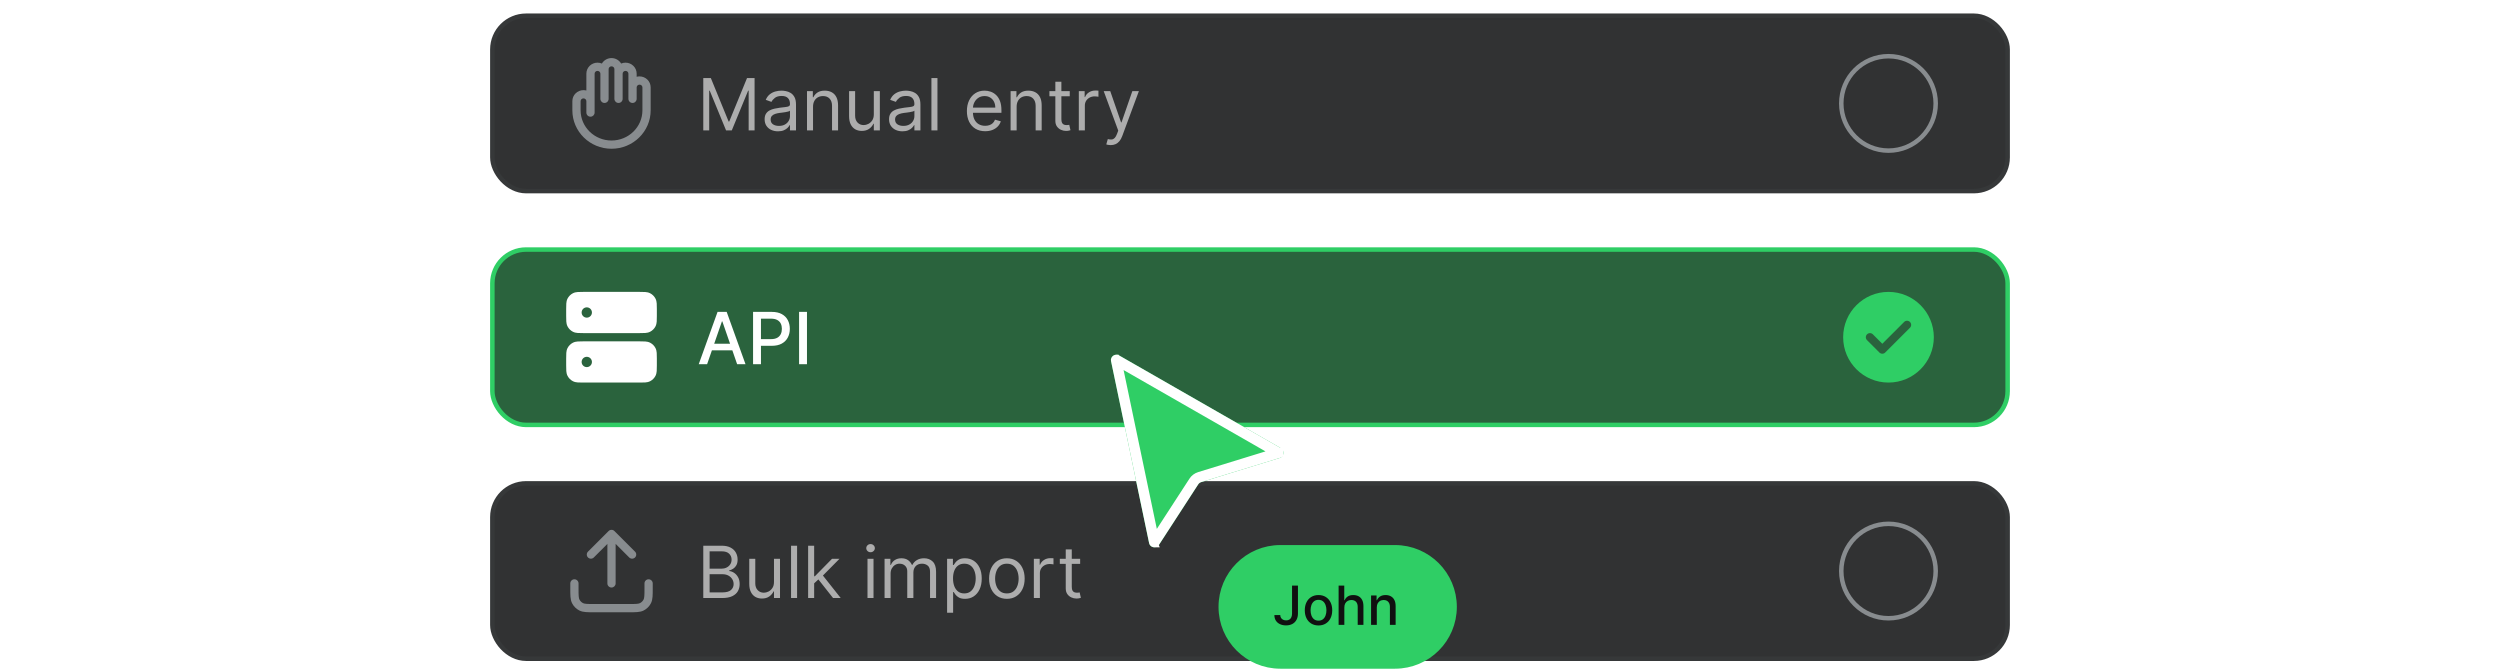
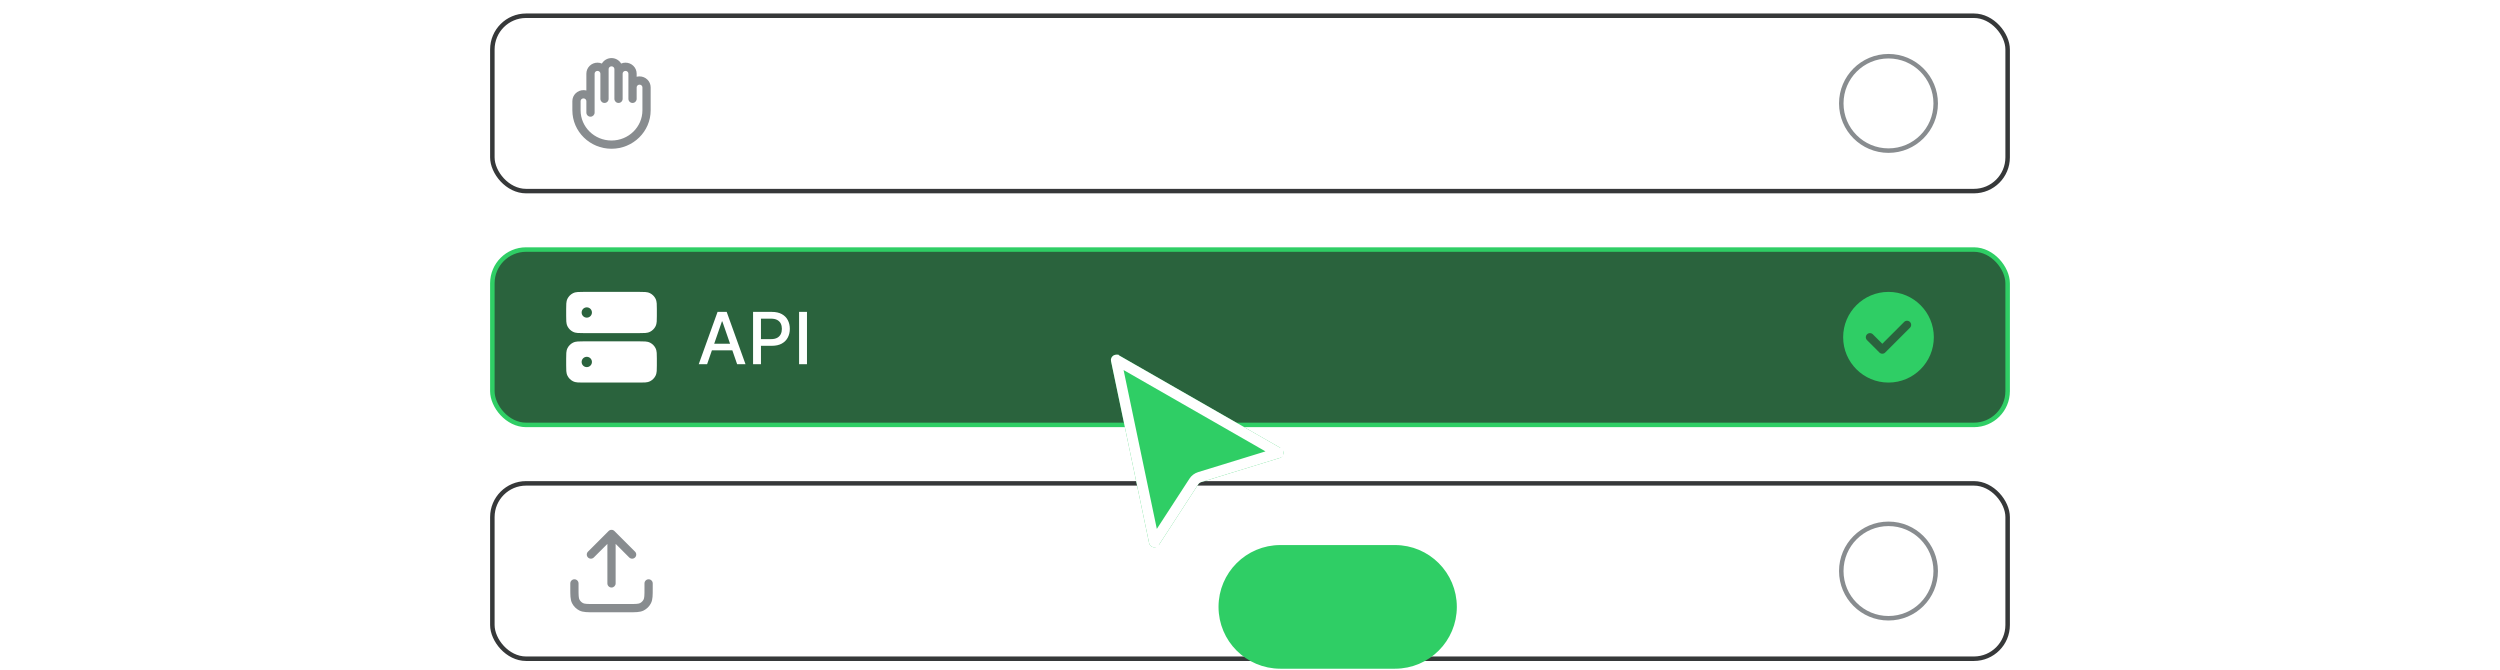
<svg xmlns="http://www.w3.org/2000/svg" width="556" height="149" viewBox="0 0 556 149" fill="none">
-   <rect x="109.5" y="3.5" width="337" height="39" rx="7.5" fill="#1B1C1D" fill-opacity="0.9" />
  <rect x="109.5" y="3.5" width="337" height="39" rx="7.5" stroke="#363839" />
  <path fill-rule="evenodd" clip-rule="evenodd" d="M136 14.75C135.628 14.75 135.358 15.041 135.358 15.361V21.982C135.358 22.488 134.948 22.898 134.442 22.898C133.935 22.898 133.525 22.488 133.525 21.982V16.38C133.525 16.059 133.255 15.768 132.883 15.768C132.512 15.768 132.242 16.059 132.242 16.38V25.037C132.242 25.543 131.831 25.954 131.325 25.954C130.819 25.954 130.408 25.543 130.408 25.037V22.491C130.408 22.17 130.138 21.88 129.767 21.88C129.395 21.88 129.125 22.17 129.125 22.491V24.528C129.125 28.223 132.186 31.25 136 31.25C139.814 31.25 142.875 28.223 142.875 24.528V19.435C142.875 19.115 142.605 18.824 142.233 18.824C141.862 18.824 141.592 19.115 141.592 19.435V21.982C141.592 22.488 141.181 22.898 140.675 22.898C140.169 22.898 139.758 22.488 139.758 21.982V16.38C139.758 16.059 139.488 15.768 139.117 15.768C138.745 15.768 138.475 16.059 138.475 16.38V21.982C138.475 22.488 138.065 22.898 137.558 22.898C137.052 22.898 136.642 22.488 136.642 21.982V15.361C136.642 15.041 136.372 14.75 136 14.75ZM138.141 14.133C137.71 13.401 136.905 12.917 136 12.917C135.095 12.917 134.29 13.401 133.859 14.133C133.558 14.005 133.228 13.935 132.883 13.935C131.534 13.935 130.408 15.013 130.408 16.38V20.13C130.203 20.075 129.988 20.046 129.767 20.046C128.417 20.046 127.292 21.124 127.292 22.491V24.528C127.292 29.27 131.208 33.083 136 33.083C140.792 33.083 144.708 29.27 144.708 24.528V19.435C144.708 18.068 143.583 16.991 142.233 16.991C142.012 16.991 141.797 17.02 141.592 17.074V16.38C141.592 15.013 140.466 13.935 139.117 13.935C138.772 13.935 138.442 14.005 138.141 14.133Z" fill="#888C8F" />
  <path opacity="0.6" d="M156.409 17.364H158.091L162.045 27.023H162.182L166.136 17.364H167.818V29H166.5V20.159H166.386L162.75 29H161.477L157.841 20.159H157.727V29H156.409V17.364ZM173.03 29.204C172.477 29.204 171.975 29.1 171.524 28.892C171.073 28.68 170.715 28.375 170.45 27.977C170.185 27.576 170.053 27.091 170.053 26.523C170.053 26.023 170.151 25.617 170.348 25.307C170.545 24.992 170.808 24.746 171.138 24.568C171.467 24.39 171.831 24.258 172.229 24.171C172.63 24.079 173.034 24.008 173.439 23.954C173.969 23.886 174.399 23.835 174.729 23.801C175.062 23.763 175.304 23.701 175.456 23.614C175.611 23.526 175.689 23.375 175.689 23.159V23.114C175.689 22.553 175.536 22.117 175.229 21.807C174.926 21.496 174.465 21.341 173.848 21.341C173.208 21.341 172.706 21.481 172.342 21.761C171.979 22.042 171.723 22.341 171.575 22.659L170.303 22.204C170.53 21.674 170.833 21.261 171.212 20.966C171.594 20.667 172.011 20.458 172.462 20.341C172.916 20.22 173.363 20.159 173.803 20.159C174.083 20.159 174.405 20.193 174.768 20.261C175.136 20.326 175.49 20.46 175.831 20.665C176.176 20.869 176.462 21.178 176.689 21.591C176.916 22.004 177.03 22.557 177.03 23.25V29H175.689V27.818H175.621C175.53 28.008 175.378 28.21 175.166 28.426C174.954 28.642 174.672 28.826 174.32 28.977C173.967 29.129 173.537 29.204 173.03 29.204ZM173.234 28C173.765 28 174.212 27.896 174.575 27.688C174.943 27.479 175.219 27.21 175.405 26.881C175.594 26.551 175.689 26.204 175.689 25.841V24.614C175.632 24.682 175.507 24.744 175.314 24.801C175.125 24.854 174.905 24.901 174.655 24.943C174.409 24.981 174.168 25.015 173.933 25.046C173.702 25.072 173.515 25.095 173.371 25.114C173.022 25.159 172.696 25.233 172.393 25.335C172.094 25.434 171.852 25.583 171.666 25.784C171.484 25.981 171.393 26.25 171.393 26.591C171.393 27.057 171.566 27.409 171.911 27.648C172.259 27.883 172.7 28 173.234 28ZM180.818 23.75V29H179.477V20.273H180.773V21.636H180.886C181.091 21.193 181.402 20.837 181.818 20.568C182.235 20.296 182.773 20.159 183.432 20.159C184.023 20.159 184.54 20.28 184.983 20.523C185.426 20.761 185.771 21.125 186.017 21.614C186.263 22.099 186.386 22.712 186.386 23.454V29H185.045V23.546C185.045 22.86 184.867 22.326 184.511 21.943C184.155 21.557 183.667 21.364 183.045 21.364C182.617 21.364 182.235 21.456 181.898 21.642C181.564 21.828 181.301 22.099 181.108 22.454C180.915 22.811 180.818 23.242 180.818 23.75ZM194.337 25.432V20.273H195.678V29H194.337V27.523H194.246C194.041 27.966 193.723 28.343 193.291 28.653C192.859 28.96 192.314 29.114 191.655 29.114C191.109 29.114 190.625 28.994 190.2 28.756C189.776 28.513 189.443 28.15 189.2 27.665C188.958 27.176 188.837 26.561 188.837 25.818V20.273H190.178V25.727C190.178 26.364 190.356 26.871 190.712 27.25C191.071 27.629 191.53 27.818 192.087 27.818C192.42 27.818 192.759 27.733 193.104 27.562C193.452 27.392 193.744 27.131 193.979 26.778C194.217 26.426 194.337 25.977 194.337 25.432ZM200.702 29.204C200.149 29.204 199.647 29.1 199.196 28.892C198.745 28.68 198.387 28.375 198.122 27.977C197.857 27.576 197.724 27.091 197.724 26.523C197.724 26.023 197.823 25.617 198.02 25.307C198.217 24.992 198.48 24.746 198.81 24.568C199.139 24.39 199.503 24.258 199.901 24.171C200.302 24.079 200.705 24.008 201.111 23.954C201.641 23.886 202.071 23.835 202.401 23.801C202.734 23.763 202.976 23.701 203.128 23.614C203.283 23.526 203.361 23.375 203.361 23.159V23.114C203.361 22.553 203.207 22.117 202.901 21.807C202.598 21.496 202.137 21.341 201.52 21.341C200.88 21.341 200.378 21.481 200.014 21.761C199.651 22.042 199.395 22.341 199.247 22.659L197.974 22.204C198.202 21.674 198.505 21.261 198.884 20.966C199.266 20.667 199.683 20.458 200.134 20.341C200.588 20.22 201.035 20.159 201.474 20.159C201.755 20.159 202.077 20.193 202.44 20.261C202.808 20.326 203.162 20.46 203.503 20.665C203.848 20.869 204.134 21.178 204.361 21.591C204.588 22.004 204.702 22.557 204.702 23.25V29H203.361V27.818H203.293C203.202 28.008 203.05 28.21 202.838 28.426C202.626 28.642 202.344 28.826 201.991 28.977C201.639 29.129 201.209 29.204 200.702 29.204ZM200.906 28C201.437 28 201.884 27.896 202.247 27.688C202.615 27.479 202.891 27.21 203.077 26.881C203.266 26.551 203.361 26.204 203.361 25.841V24.614C203.304 24.682 203.179 24.744 202.986 24.801C202.796 24.854 202.577 24.901 202.327 24.943C202.08 24.981 201.84 25.015 201.605 25.046C201.374 25.072 201.187 25.095 201.043 25.114C200.694 25.159 200.368 25.233 200.065 25.335C199.766 25.434 199.524 25.583 199.338 25.784C199.156 25.981 199.065 26.25 199.065 26.591C199.065 27.057 199.238 27.409 199.582 27.648C199.931 27.883 200.372 28 200.906 28ZM208.49 17.364V29H207.149V17.364H208.49ZM219.105 29.182C218.264 29.182 217.539 28.996 216.929 28.625C216.323 28.25 215.855 27.727 215.526 27.057C215.2 26.383 215.037 25.599 215.037 24.704C215.037 23.811 215.2 23.023 215.526 22.341C215.855 21.655 216.313 21.121 216.901 20.739C217.491 20.352 218.181 20.159 218.969 20.159C219.423 20.159 219.872 20.235 220.315 20.386C220.759 20.538 221.162 20.784 221.526 21.125C221.889 21.462 222.179 21.909 222.395 22.466C222.611 23.023 222.719 23.708 222.719 24.523V25.091H215.991V23.932H221.355C221.355 23.439 221.257 23 221.06 22.614C220.866 22.227 220.59 21.922 220.23 21.699C219.874 21.475 219.454 21.364 218.969 21.364C218.435 21.364 217.973 21.496 217.582 21.761C217.196 22.023 216.899 22.364 216.69 22.784C216.482 23.204 216.378 23.655 216.378 24.136V24.909C216.378 25.568 216.491 26.127 216.719 26.585C216.95 27.04 217.27 27.386 217.679 27.625C218.088 27.86 218.563 27.977 219.105 27.977C219.457 27.977 219.776 27.928 220.06 27.829C220.348 27.727 220.596 27.576 220.804 27.375C221.012 27.171 221.173 26.917 221.287 26.614L222.582 26.977C222.446 27.417 222.217 27.803 221.895 28.136C221.573 28.466 221.175 28.724 220.702 28.909C220.228 29.091 219.696 29.182 219.105 29.182ZM226.099 23.75V29H224.759V20.273H226.054V21.636H226.168C226.372 21.193 226.683 20.837 227.099 20.568C227.516 20.296 228.054 20.159 228.713 20.159C229.304 20.159 229.821 20.28 230.264 20.523C230.707 20.761 231.052 21.125 231.298 21.614C231.545 22.099 231.668 22.712 231.668 23.454V29H230.327V23.546C230.327 22.86 230.149 22.326 229.793 21.943C229.437 21.557 228.948 21.364 228.327 21.364C227.899 21.364 227.516 21.456 227.179 21.642C226.846 21.828 226.582 22.099 226.389 22.454C226.196 22.811 226.099 23.242 226.099 23.75ZM237.913 20.273V21.409H233.391V20.273H237.913ZM234.709 18.182H236.05V26.5C236.05 26.879 236.105 27.163 236.214 27.352C236.328 27.538 236.472 27.663 236.646 27.727C236.824 27.788 237.012 27.818 237.209 27.818C237.357 27.818 237.478 27.811 237.572 27.796C237.667 27.776 237.743 27.761 237.8 27.75L238.072 28.954C237.982 28.989 237.855 29.023 237.692 29.057C237.529 29.095 237.322 29.114 237.072 29.114C236.694 29.114 236.322 29.032 235.959 28.869C235.599 28.706 235.3 28.458 235.061 28.125C234.826 27.792 234.709 27.371 234.709 26.864V18.182ZM239.93 29V20.273H241.226V21.591H241.317C241.476 21.159 241.764 20.809 242.18 20.54C242.597 20.271 243.067 20.136 243.589 20.136C243.688 20.136 243.811 20.138 243.959 20.142C244.107 20.146 244.218 20.151 244.294 20.159V21.523C244.249 21.511 244.144 21.494 243.982 21.472C243.822 21.445 243.654 21.432 243.476 21.432C243.052 21.432 242.673 21.521 242.339 21.699C242.01 21.873 241.749 22.116 241.555 22.426C241.366 22.733 241.271 23.083 241.271 23.477V29H239.93ZM247.013 32.273C246.786 32.273 246.583 32.254 246.405 32.216C246.227 32.182 246.104 32.148 246.036 32.114L246.376 30.932C246.702 31.015 246.99 31.046 247.24 31.023C247.49 31 247.712 30.888 247.905 30.688C248.102 30.491 248.282 30.171 248.445 29.727L248.695 29.046L245.467 20.273H246.922L249.331 27.227H249.422L251.831 20.273H253.286L249.581 30.273C249.414 30.724 249.208 31.097 248.962 31.392C248.715 31.691 248.429 31.913 248.104 32.057C247.782 32.201 247.418 32.273 247.013 32.273Z" fill="white" />
  <circle cx="420" cy="23" r="10.5" stroke="#888C8F" />
  <rect x="109.5" y="55.5" width="337" height="39" rx="7.5" fill="#135228" fill-opacity="0.9" />
  <rect x="109.5" y="55.5" width="337" height="39" rx="7.5" stroke="#2FCE65" />
  <path fill-rule="evenodd" clip-rule="evenodd" d="M142.269 64.917H129.731C129.248 64.917 128.831 64.917 128.488 64.945C128.125 64.974 127.765 65.04 127.418 65.216C126.901 65.48 126.48 65.901 126.216 66.418C126.04 66.765 125.974 67.126 125.945 67.488C125.917 67.831 125.917 68.248 125.917 68.731V70.269C125.917 70.752 125.917 71.169 125.945 71.512C125.974 71.874 126.04 72.235 126.216 72.582C126.48 73.099 126.901 73.52 127.418 73.784C127.765 73.96 128.125 74.026 128.488 74.055C128.831 74.083 129.248 74.083 129.731 74.083H142.269C142.752 74.083 143.169 74.083 143.512 74.055C143.874 74.026 144.235 73.96 144.582 73.784C145.099 73.52 145.52 73.099 145.784 72.582C145.96 72.235 146.026 71.874 146.055 71.512C146.083 71.169 146.083 70.752 146.083 70.269V68.731C146.083 68.248 146.083 67.831 146.055 67.488C146.026 67.126 145.96 66.765 145.784 66.418C145.52 65.901 145.099 65.48 144.582 65.216C144.235 65.04 143.874 64.974 143.512 64.945C143.169 64.917 142.752 64.917 142.269 64.917ZM130.5 68.354C129.867 68.354 129.354 68.867 129.354 69.5C129.354 70.133 129.867 70.646 130.5 70.646C131.133 70.646 131.646 70.133 131.646 69.5C131.646 68.867 131.133 68.354 130.5 68.354Z" fill="white" />
  <path fill-rule="evenodd" clip-rule="evenodd" d="M142.269 75.917H129.731C129.248 75.917 128.831 75.917 128.488 75.945C128.125 75.974 127.765 76.04 127.418 76.216C126.901 76.48 126.48 76.901 126.216 77.418C126.04 77.765 125.974 78.126 125.945 78.488C125.917 78.831 125.917 79.248 125.917 79.731V81.269C125.917 81.752 125.917 82.169 125.945 82.512C125.974 82.874 126.04 83.235 126.216 83.582C126.48 84.099 126.901 84.52 127.418 84.784C127.765 84.96 128.125 85.026 128.488 85.055C128.831 85.083 129.248 85.083 129.731 85.083H142.269C142.752 85.083 143.169 85.083 143.512 85.055C143.874 85.026 144.235 84.96 144.582 84.784C145.099 84.52 145.52 84.099 145.784 83.582C145.96 83.235 146.026 82.874 146.055 82.512C146.083 82.169 146.083 81.752 146.083 81.269V79.731C146.083 79.248 146.083 78.831 146.055 78.488C146.026 78.126 145.96 77.765 145.784 77.418C145.52 76.901 145.099 76.48 144.582 76.216C144.235 76.04 143.874 75.974 143.512 75.945C143.169 75.917 142.752 75.917 142.269 75.917ZM129.354 80.5C129.354 79.867 129.867 79.354 130.5 79.354C131.133 79.354 131.646 79.867 131.646 80.5C131.646 81.133 131.133 81.646 130.5 81.646C129.867 81.646 129.354 81.133 129.354 80.5Z" fill="white" />
  <path d="M157.261 81H155.398L159.585 69.364H161.614L165.801 81H163.938L160.648 71.477H160.557L157.261 81ZM157.574 76.443H163.619V77.921H157.574V76.443ZM167.482 81V69.364H171.629C172.535 69.364 173.285 69.528 173.879 69.858C174.474 70.188 174.919 70.638 175.214 71.21C175.51 71.778 175.658 72.419 175.658 73.131C175.658 73.847 175.508 74.49 175.209 75.062C174.913 75.631 174.466 76.081 173.868 76.415C173.273 76.744 172.525 76.909 171.624 76.909H168.771V75.421H171.464C172.036 75.421 172.5 75.322 172.857 75.125C173.213 74.924 173.474 74.651 173.641 74.307C173.807 73.962 173.891 73.57 173.891 73.131C173.891 72.691 173.807 72.301 173.641 71.96C173.474 71.619 173.211 71.352 172.851 71.159C172.495 70.966 172.025 70.869 171.442 70.869H169.237V81H167.482ZM179.472 69.364V81H177.716V69.364H179.472Z" fill="white" />
  <path fill-rule="evenodd" clip-rule="evenodd" d="M420 64.917C414.431 64.917 409.917 69.431 409.917 75C409.917 80.569 414.431 85.083 420 85.083C425.569 85.083 430.083 80.569 430.083 75C430.083 69.431 425.569 64.917 420 64.917ZM424.773 72.898C425.131 72.54 425.131 71.96 424.773 71.602C424.415 71.244 423.835 71.244 423.477 71.602L418.625 76.454L416.523 74.352C416.165 73.994 415.585 73.994 415.227 74.352C414.869 74.71 414.869 75.29 415.227 75.648L417.977 78.398C418.335 78.756 418.915 78.756 419.273 78.398L424.773 72.898Z" fill="#2FCE65" />
-   <rect x="109.5" y="107.5" width="337" height="39" rx="7.5" fill="#1B1C1D" fill-opacity="0.9" />
  <rect x="109.5" y="107.5" width="337" height="39" rx="7.5" stroke="#363839" />
  <path d="M135.352 118.102C135.71 117.744 136.29 117.744 136.648 118.102L141.232 122.685C141.59 123.043 141.59 123.624 141.232 123.981C140.874 124.339 140.293 124.339 139.935 123.981L136.917 120.963L136.917 129.75C136.917 130.256 136.506 130.667 136 130.667C135.494 130.667 135.083 130.256 135.083 129.75L135.083 120.963L132.065 123.981C131.707 124.339 131.127 124.339 130.769 123.981C130.411 123.624 130.411 123.043 130.769 122.685L135.352 118.102Z" fill="#888C8F" />
  <path d="M127.75 128.833C128.256 128.833 128.667 129.244 128.667 129.75V130.85C128.667 131.635 128.667 132.169 128.701 132.582C128.734 132.983 128.793 133.189 128.867 133.332C129.042 133.677 129.323 133.958 129.668 134.133C129.811 134.207 130.017 134.266 130.418 134.299C130.831 134.333 131.365 134.333 132.15 134.333H139.85C140.635 134.333 141.169 134.333 141.582 134.299C141.983 134.266 142.189 134.207 142.332 134.133C142.677 133.958 142.958 133.677 143.134 133.332C143.207 133.189 143.266 132.983 143.299 132.582C143.333 132.169 143.333 131.635 143.333 130.85V129.75C143.333 129.244 143.744 128.833 144.25 128.833C144.756 128.833 145.167 129.244 145.167 129.75V130.888C145.167 131.626 145.167 132.235 145.126 132.731C145.084 133.246 144.994 133.72 144.767 134.165C144.416 134.855 143.855 135.415 143.165 135.767C142.72 135.994 142.246 136.084 141.731 136.126C141.235 136.167 140.626 136.167 139.888 136.167H132.112C131.374 136.167 130.765 136.167 130.269 136.126C129.754 136.084 129.28 135.994 128.835 135.767C128.145 135.415 127.585 134.855 127.233 134.165C127.006 133.72 126.916 133.246 126.874 132.731C126.833 132.235 126.833 131.626 126.833 130.888V129.75C126.833 129.244 127.244 128.833 127.75 128.833Z" fill="#888C8F" />
  <path opacity="0.6" d="M156.409 133V121.364H160.477C161.288 121.364 161.956 121.504 162.483 121.784C163.009 122.061 163.402 122.434 163.659 122.903C163.917 123.369 164.045 123.886 164.045 124.455C164.045 124.955 163.956 125.367 163.778 125.693C163.604 126.019 163.373 126.277 163.085 126.466C162.801 126.655 162.492 126.795 162.159 126.886V127C162.515 127.023 162.873 127.148 163.233 127.375C163.593 127.602 163.894 127.928 164.136 128.352C164.379 128.777 164.5 129.295 164.5 129.909C164.5 130.492 164.367 131.017 164.102 131.483C163.837 131.949 163.419 132.318 162.847 132.591C162.275 132.864 161.53 133 160.614 133H156.409ZM157.818 131.75H160.614C161.534 131.75 162.188 131.572 162.574 131.216C162.964 130.856 163.159 130.42 163.159 129.909C163.159 129.515 163.059 129.152 162.858 128.818C162.657 128.481 162.371 128.212 162 128.011C161.629 127.807 161.189 127.705 160.682 127.705H157.818V131.75ZM157.818 126.477H160.432C160.856 126.477 161.239 126.394 161.58 126.227C161.924 126.061 162.197 125.826 162.398 125.523C162.602 125.22 162.705 124.864 162.705 124.455C162.705 123.943 162.527 123.509 162.17 123.153C161.814 122.794 161.25 122.614 160.477 122.614H157.818V126.477ZM172.134 129.432V124.273H173.474V133H172.134V131.523H172.043C171.838 131.966 171.52 132.343 171.088 132.653C170.656 132.96 170.111 133.114 169.452 133.114C168.906 133.114 168.421 132.994 167.997 132.756C167.573 132.513 167.24 132.15 166.997 131.665C166.755 131.176 166.634 130.561 166.634 129.818V124.273H167.974V129.727C167.974 130.364 168.152 130.871 168.509 131.25C168.868 131.629 169.327 131.818 169.884 131.818C170.217 131.818 170.556 131.733 170.901 131.562C171.249 131.392 171.541 131.131 171.776 130.778C172.014 130.426 172.134 129.977 172.134 129.432ZM177.271 121.364V133H175.93V121.364H177.271ZM180.977 129.818L180.955 128.159H181.227L185.045 124.273H186.705L182.636 128.386H182.523L180.977 129.818ZM179.727 133V121.364H181.068V133H179.727ZM185.273 133L181.864 128.682L182.818 127.75L186.977 133H185.273ZM192.93 133V124.273H194.271V133H192.93ZM193.612 122.818C193.351 122.818 193.125 122.729 192.936 122.551C192.75 122.373 192.658 122.159 192.658 121.909C192.658 121.659 192.75 121.445 192.936 121.267C193.125 121.089 193.351 121 193.612 121C193.874 121 194.097 121.089 194.283 121.267C194.472 121.445 194.567 121.659 194.567 121.909C194.567 122.159 194.472 122.373 194.283 122.551C194.097 122.729 193.874 122.818 193.612 122.818ZM196.727 133V124.273H198.023V125.636H198.136C198.318 125.17 198.612 124.809 199.017 124.551C199.422 124.29 199.909 124.159 200.477 124.159C201.053 124.159 201.532 124.29 201.915 124.551C202.301 124.809 202.602 125.17 202.818 125.636H202.909C203.133 125.186 203.468 124.828 203.915 124.562C204.362 124.294 204.898 124.159 205.523 124.159C206.303 124.159 206.941 124.403 207.438 124.892C207.934 125.377 208.182 126.133 208.182 127.159V133H206.841V127.159C206.841 126.515 206.665 126.055 206.312 125.778C205.96 125.502 205.545 125.364 205.068 125.364C204.455 125.364 203.979 125.549 203.642 125.92C203.305 126.288 203.136 126.754 203.136 127.318V133H201.773V127.023C201.773 126.527 201.612 126.127 201.29 125.824C200.968 125.517 200.553 125.364 200.045 125.364C199.697 125.364 199.371 125.456 199.068 125.642C198.769 125.828 198.527 126.085 198.341 126.415C198.159 126.741 198.068 127.117 198.068 127.545V133H196.727ZM210.634 136.273V124.273H211.929V125.659H212.088C212.187 125.508 212.323 125.314 212.497 125.08C212.675 124.841 212.929 124.629 213.259 124.443C213.592 124.254 214.043 124.159 214.611 124.159C215.346 124.159 215.993 124.343 216.554 124.71C217.115 125.078 217.552 125.598 217.866 126.273C218.181 126.947 218.338 127.742 218.338 128.659C218.338 129.583 218.181 130.384 217.866 131.062C217.552 131.737 217.116 132.259 216.56 132.631C216.003 132.998 215.361 133.182 214.634 133.182C214.073 133.182 213.624 133.089 213.287 132.903C212.95 132.714 212.69 132.5 212.509 132.261C212.327 132.019 212.187 131.818 212.088 131.659H211.974V136.273H210.634ZM211.952 128.636C211.952 129.295 212.048 129.877 212.241 130.381C212.435 130.881 212.717 131.273 213.088 131.557C213.459 131.837 213.914 131.977 214.452 131.977C215.012 131.977 215.48 131.83 215.855 131.534C216.234 131.235 216.518 130.833 216.707 130.33C216.901 129.822 216.997 129.258 216.997 128.636C216.997 128.023 216.902 127.47 216.713 126.977C216.527 126.481 216.245 126.089 215.866 125.801C215.491 125.509 215.02 125.364 214.452 125.364C213.906 125.364 213.448 125.502 213.077 125.778C212.705 126.051 212.425 126.434 212.236 126.926C212.046 127.415 211.952 127.985 211.952 128.636ZM223.929 133.182C223.141 133.182 222.45 132.994 221.855 132.619C221.264 132.244 220.802 131.72 220.469 131.045C220.139 130.371 219.974 129.583 219.974 128.682C219.974 127.773 220.139 126.979 220.469 126.301C220.802 125.623 221.264 125.097 221.855 124.722C222.45 124.347 223.141 124.159 223.929 124.159C224.717 124.159 225.406 124.347 225.997 124.722C226.592 125.097 227.054 125.623 227.384 126.301C227.717 126.979 227.884 127.773 227.884 128.682C227.884 129.583 227.717 130.371 227.384 131.045C227.054 131.72 226.592 132.244 225.997 132.619C225.406 132.994 224.717 133.182 223.929 133.182ZM223.929 131.977C224.527 131.977 225.02 131.824 225.406 131.517C225.793 131.21 226.079 130.807 226.264 130.307C226.45 129.807 226.543 129.265 226.543 128.682C226.543 128.098 226.45 127.555 226.264 127.051C226.079 126.547 225.793 126.14 225.406 125.83C225.02 125.519 224.527 125.364 223.929 125.364C223.33 125.364 222.838 125.519 222.452 125.83C222.065 126.14 221.779 126.547 221.594 127.051C221.408 127.555 221.315 128.098 221.315 128.682C221.315 129.265 221.408 129.807 221.594 130.307C221.779 130.807 222.065 131.21 222.452 131.517C222.838 131.824 223.33 131.977 223.929 131.977ZM229.93 133V124.273H231.226V125.591H231.317C231.476 125.159 231.764 124.809 232.18 124.54C232.597 124.271 233.067 124.136 233.589 124.136C233.688 124.136 233.811 124.138 233.959 124.142C234.107 124.146 234.218 124.152 234.294 124.159V125.523C234.249 125.511 234.144 125.494 233.982 125.472C233.822 125.445 233.654 125.432 233.476 125.432C233.052 125.432 232.673 125.521 232.339 125.699C232.01 125.873 231.749 126.116 231.555 126.426C231.366 126.733 231.271 127.083 231.271 127.477V133H229.93ZM240.226 124.273V125.409H235.703V124.273H240.226ZM237.021 122.182H238.362V130.5C238.362 130.879 238.417 131.163 238.527 131.352C238.641 131.538 238.785 131.663 238.959 131.727C239.137 131.788 239.324 131.818 239.521 131.818C239.669 131.818 239.79 131.811 239.885 131.795C239.98 131.777 240.055 131.761 240.112 131.75L240.385 132.955C240.294 132.989 240.167 133.023 240.004 133.057C239.841 133.095 239.635 133.114 239.385 133.114C239.006 133.114 238.635 133.032 238.271 132.869C237.911 132.706 237.612 132.458 237.374 132.125C237.139 131.792 237.021 131.371 237.021 130.864V122.182Z" fill="white" />
  <circle cx="420" cy="127" r="10.5" stroke="#888C8F" />
  <g filter="url(#filter0_d_3_147)">
    <path d="M247.099 77.925C246.886 76.907 247.976 76.115 248.878 76.632L284.844 97.245C285.759 97.769 285.608 99.133 284.599 99.443L267.143 104.813C266.873 104.896 266.64 105.072 266.486 105.309L257.75 118.767C257.164 119.669 255.779 119.411 255.558 118.357L247.099 77.925Z" fill="#2FCE65" />
    <path d="M248.3 77.641L284.266 98.254C284.279 98.261 284.284 98.266 284.284 98.267L284.285 98.267C284.285 98.269 284.289 98.279 284.287 98.295C284.285 98.312 284.279 98.321 284.278 98.322L284.278 98.323C284.278 98.323 284.276 98.324 284.274 98.325C284.271 98.326 284.266 98.329 284.257 98.331L266.801 103.701C266.27 103.865 265.813 104.209 265.511 104.675L256.774 118.134C256.765 118.147 256.76 118.151 256.76 118.152C256.759 118.152 256.759 118.152 256.759 118.152C256.758 118.152 256.748 118.156 256.731 118.152C256.713 118.149 256.705 118.142 256.704 118.141C256.704 118.141 256.704 118.142 256.704 118.141C256.704 118.141 256.7 118.135 256.697 118.119L248.237 77.687C248.234 77.673 248.235 77.666 248.235 77.665C248.235 77.665 248.235 77.665 248.235 77.664C248.236 77.662 248.241 77.653 248.254 77.644C248.267 77.634 248.277 77.632 248.279 77.632C248.279 77.632 248.279 77.632 248.28 77.632L248.28 77.632C248.281 77.633 248.287 77.634 248.3 77.641Z" stroke="white" stroke-width="2.326" />
  </g>
  <path d="M284.75 121.924H310.25C317.455 121.924 323.296 127.765 323.296 134.97C323.296 142.175 317.455 148.016 310.25 148.016H284.75C277.545 148.016 271.704 142.175 271.704 134.97C271.704 127.765 277.545 121.924 284.75 121.924Z" fill="#2FCE65" />
  <path d="M284.75 121.924H310.25C317.455 121.924 323.296 127.765 323.296 134.97C323.296 142.175 317.455 148.016 310.25 148.016H284.75C277.545 148.016 271.704 142.175 271.704 134.97C271.704 127.765 277.545 121.924 284.75 121.924Z" stroke="#2FCE65" stroke-width="1.408" />
-   <path d="M287.351 130.242H288.663V136.43C288.663 136.99 288.553 137.468 288.331 137.866C288.112 138.264 287.804 138.568 287.406 138.778C287.009 138.985 286.543 139.089 286.009 139.089C285.517 139.089 285.075 139 284.683 138.821C284.294 138.642 283.986 138.382 283.759 138.041C283.534 137.697 283.422 137.279 283.422 136.788H284.73C284.73 137.029 284.786 137.238 284.896 137.414C285.01 137.59 285.165 137.728 285.361 137.828C285.56 137.924 285.787 137.973 286.043 137.973C286.321 137.973 286.557 137.914 286.75 137.798C286.946 137.679 287.095 137.504 287.197 137.274C287.3 137.044 287.351 136.762 287.351 136.43V130.242ZM293.235 139.102C292.621 139.102 292.086 138.961 291.628 138.68C291.171 138.399 290.816 138.005 290.563 137.5C290.31 136.994 290.184 136.403 290.184 135.727C290.184 135.048 290.31 134.454 290.563 133.946C290.816 133.437 291.171 133.042 291.628 132.761C292.086 132.48 292.621 132.339 293.235 132.339C293.848 132.339 294.384 132.48 294.841 132.761C295.299 133.042 295.654 133.437 295.907 133.946C296.159 134.454 296.286 135.048 296.286 135.727C296.286 136.403 296.159 136.994 295.907 137.5C295.654 138.005 295.299 138.399 294.841 138.68C294.384 138.961 293.848 139.102 293.235 139.102ZM293.239 138.032C293.637 138.032 293.966 137.927 294.228 137.717C294.489 137.507 294.682 137.227 294.807 136.877C294.935 136.528 294.999 136.143 294.999 135.723C294.999 135.305 294.935 134.921 294.807 134.572C294.682 134.22 294.489 133.937 294.228 133.724C293.966 133.511 293.637 133.404 293.239 133.404C292.838 133.404 292.506 133.511 292.242 133.724C291.98 133.937 291.786 134.22 291.658 134.572C291.533 134.921 291.471 135.305 291.471 135.723C291.471 136.143 291.533 136.528 291.658 136.877C291.786 137.227 291.98 137.507 292.242 137.717C292.506 137.927 292.838 138.032 293.239 138.032ZM298.982 135.083V138.97H297.708V130.242H298.965V133.49H299.046C299.2 133.137 299.434 132.858 299.749 132.65C300.065 132.443 300.477 132.339 300.985 132.339C301.434 132.339 301.826 132.431 302.161 132.616C302.499 132.801 302.761 133.076 302.945 133.443C303.133 133.806 303.227 134.261 303.227 134.806V138.97H301.952V134.96C301.952 134.48 301.829 134.108 301.582 133.843C301.335 133.576 300.991 133.443 300.55 133.443C300.249 133.443 299.979 133.507 299.741 133.634C299.505 133.762 299.319 133.95 299.183 134.197C299.049 134.441 298.982 134.737 298.982 135.083ZM306.201 135.083V138.97H304.927V132.424H306.15V133.49H306.231C306.381 133.143 306.617 132.865 306.938 132.654C307.262 132.444 307.67 132.339 308.161 132.339C308.607 132.339 308.998 132.433 309.333 132.62C309.668 132.805 309.928 133.081 310.113 133.447C310.298 133.813 310.39 134.267 310.39 134.806V138.97H309.116V134.96C309.116 134.485 308.992 134.115 308.745 133.848C308.498 133.578 308.158 133.443 307.727 133.443C307.431 133.443 307.168 133.507 306.938 133.634C306.711 133.762 306.531 133.95 306.397 134.197C306.266 134.441 306.201 134.737 306.201 135.083Z" fill="#101010" />
  <defs>
    <filter id="filter0_d_3_147" x="242.249" y="74.058" width="48.024" height="52.493" filterUnits="userSpaceOnUse" color-interpolation-filters="sRGB">
      <feFlood flood-opacity="0" result="BackgroundImageFix" />
      <feColorMatrix in="SourceAlpha" type="matrix" values="0 0 0 0 0 0 0 0 0 0 0 0 0 0 0 0 0 0 127 0" result="hardAlpha" />
      <feOffset dy="2.411" />
      <feGaussianBlur stdDeviation="2.411" />
      <feColorMatrix type="matrix" values="0 0 0 0 0 0 0 0 0 0 0 0 0 0 0 0 0 0 0.1 0" />
      <feBlend mode="normal" in2="BackgroundImageFix" result="effect1_dropShadow_3_147" />
      <feBlend mode="normal" in="SourceGraphic" in2="effect1_dropShadow_3_147" result="shape" />
    </filter>
  </defs>
</svg>